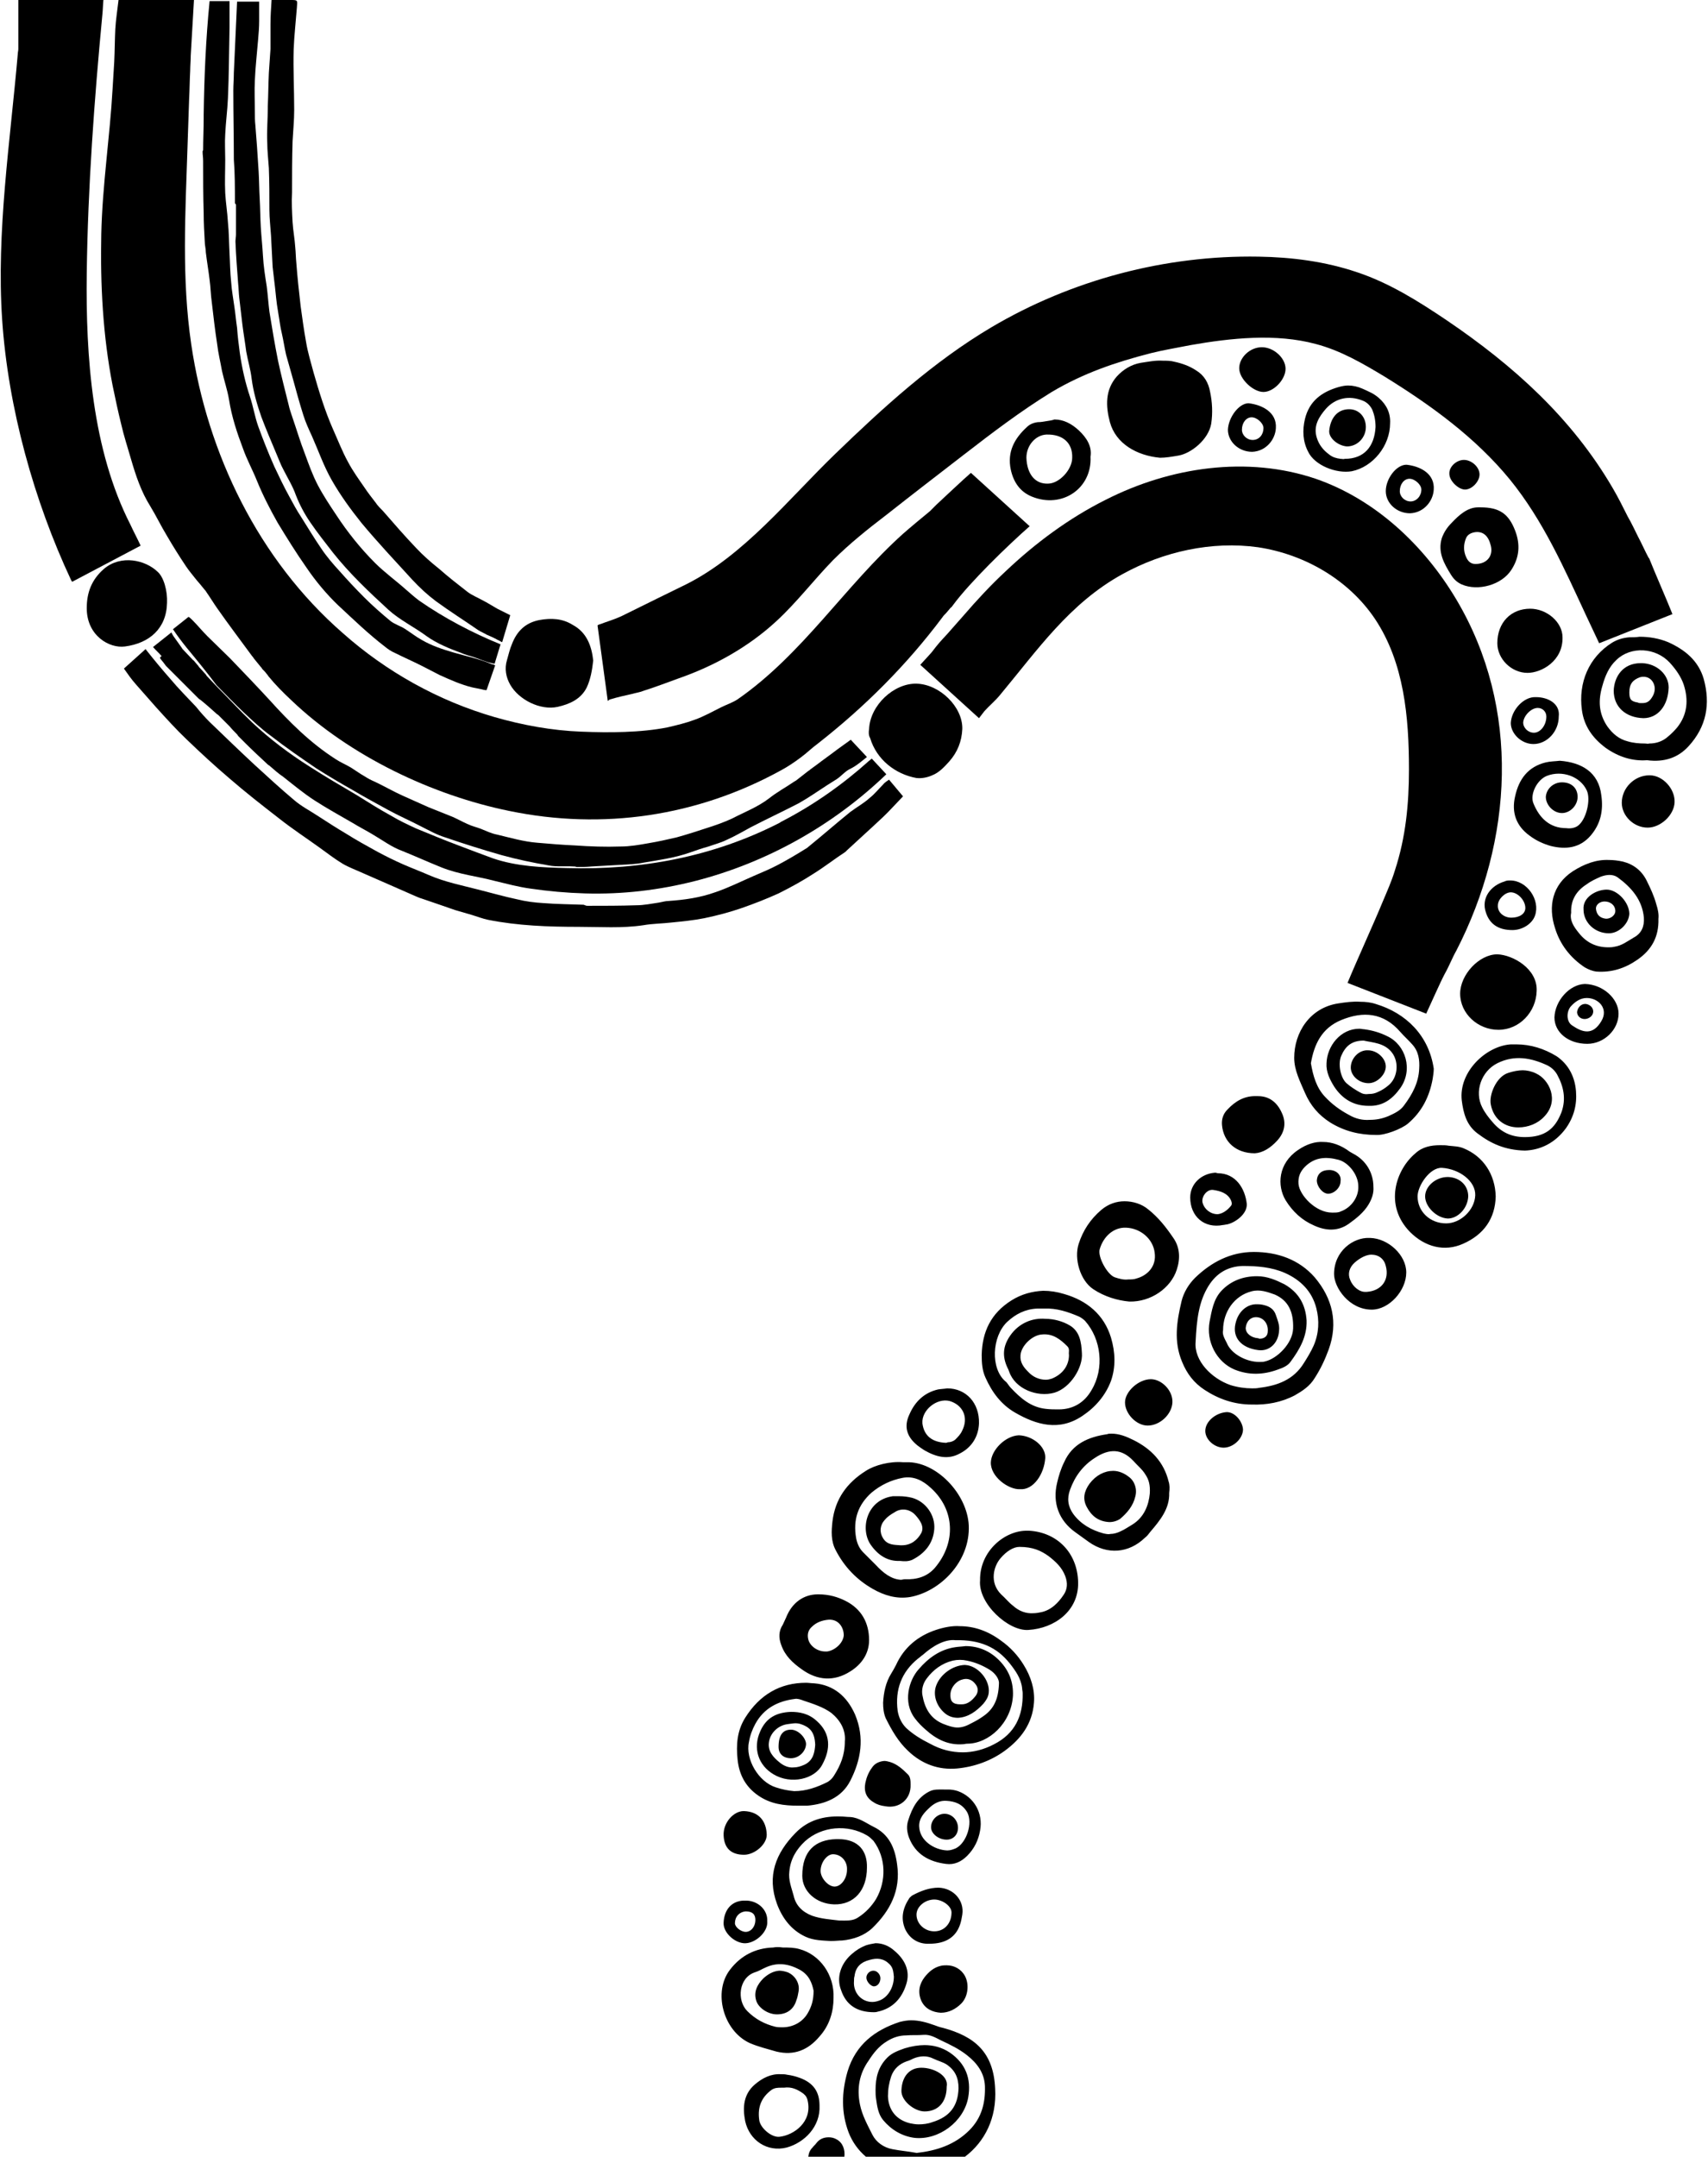
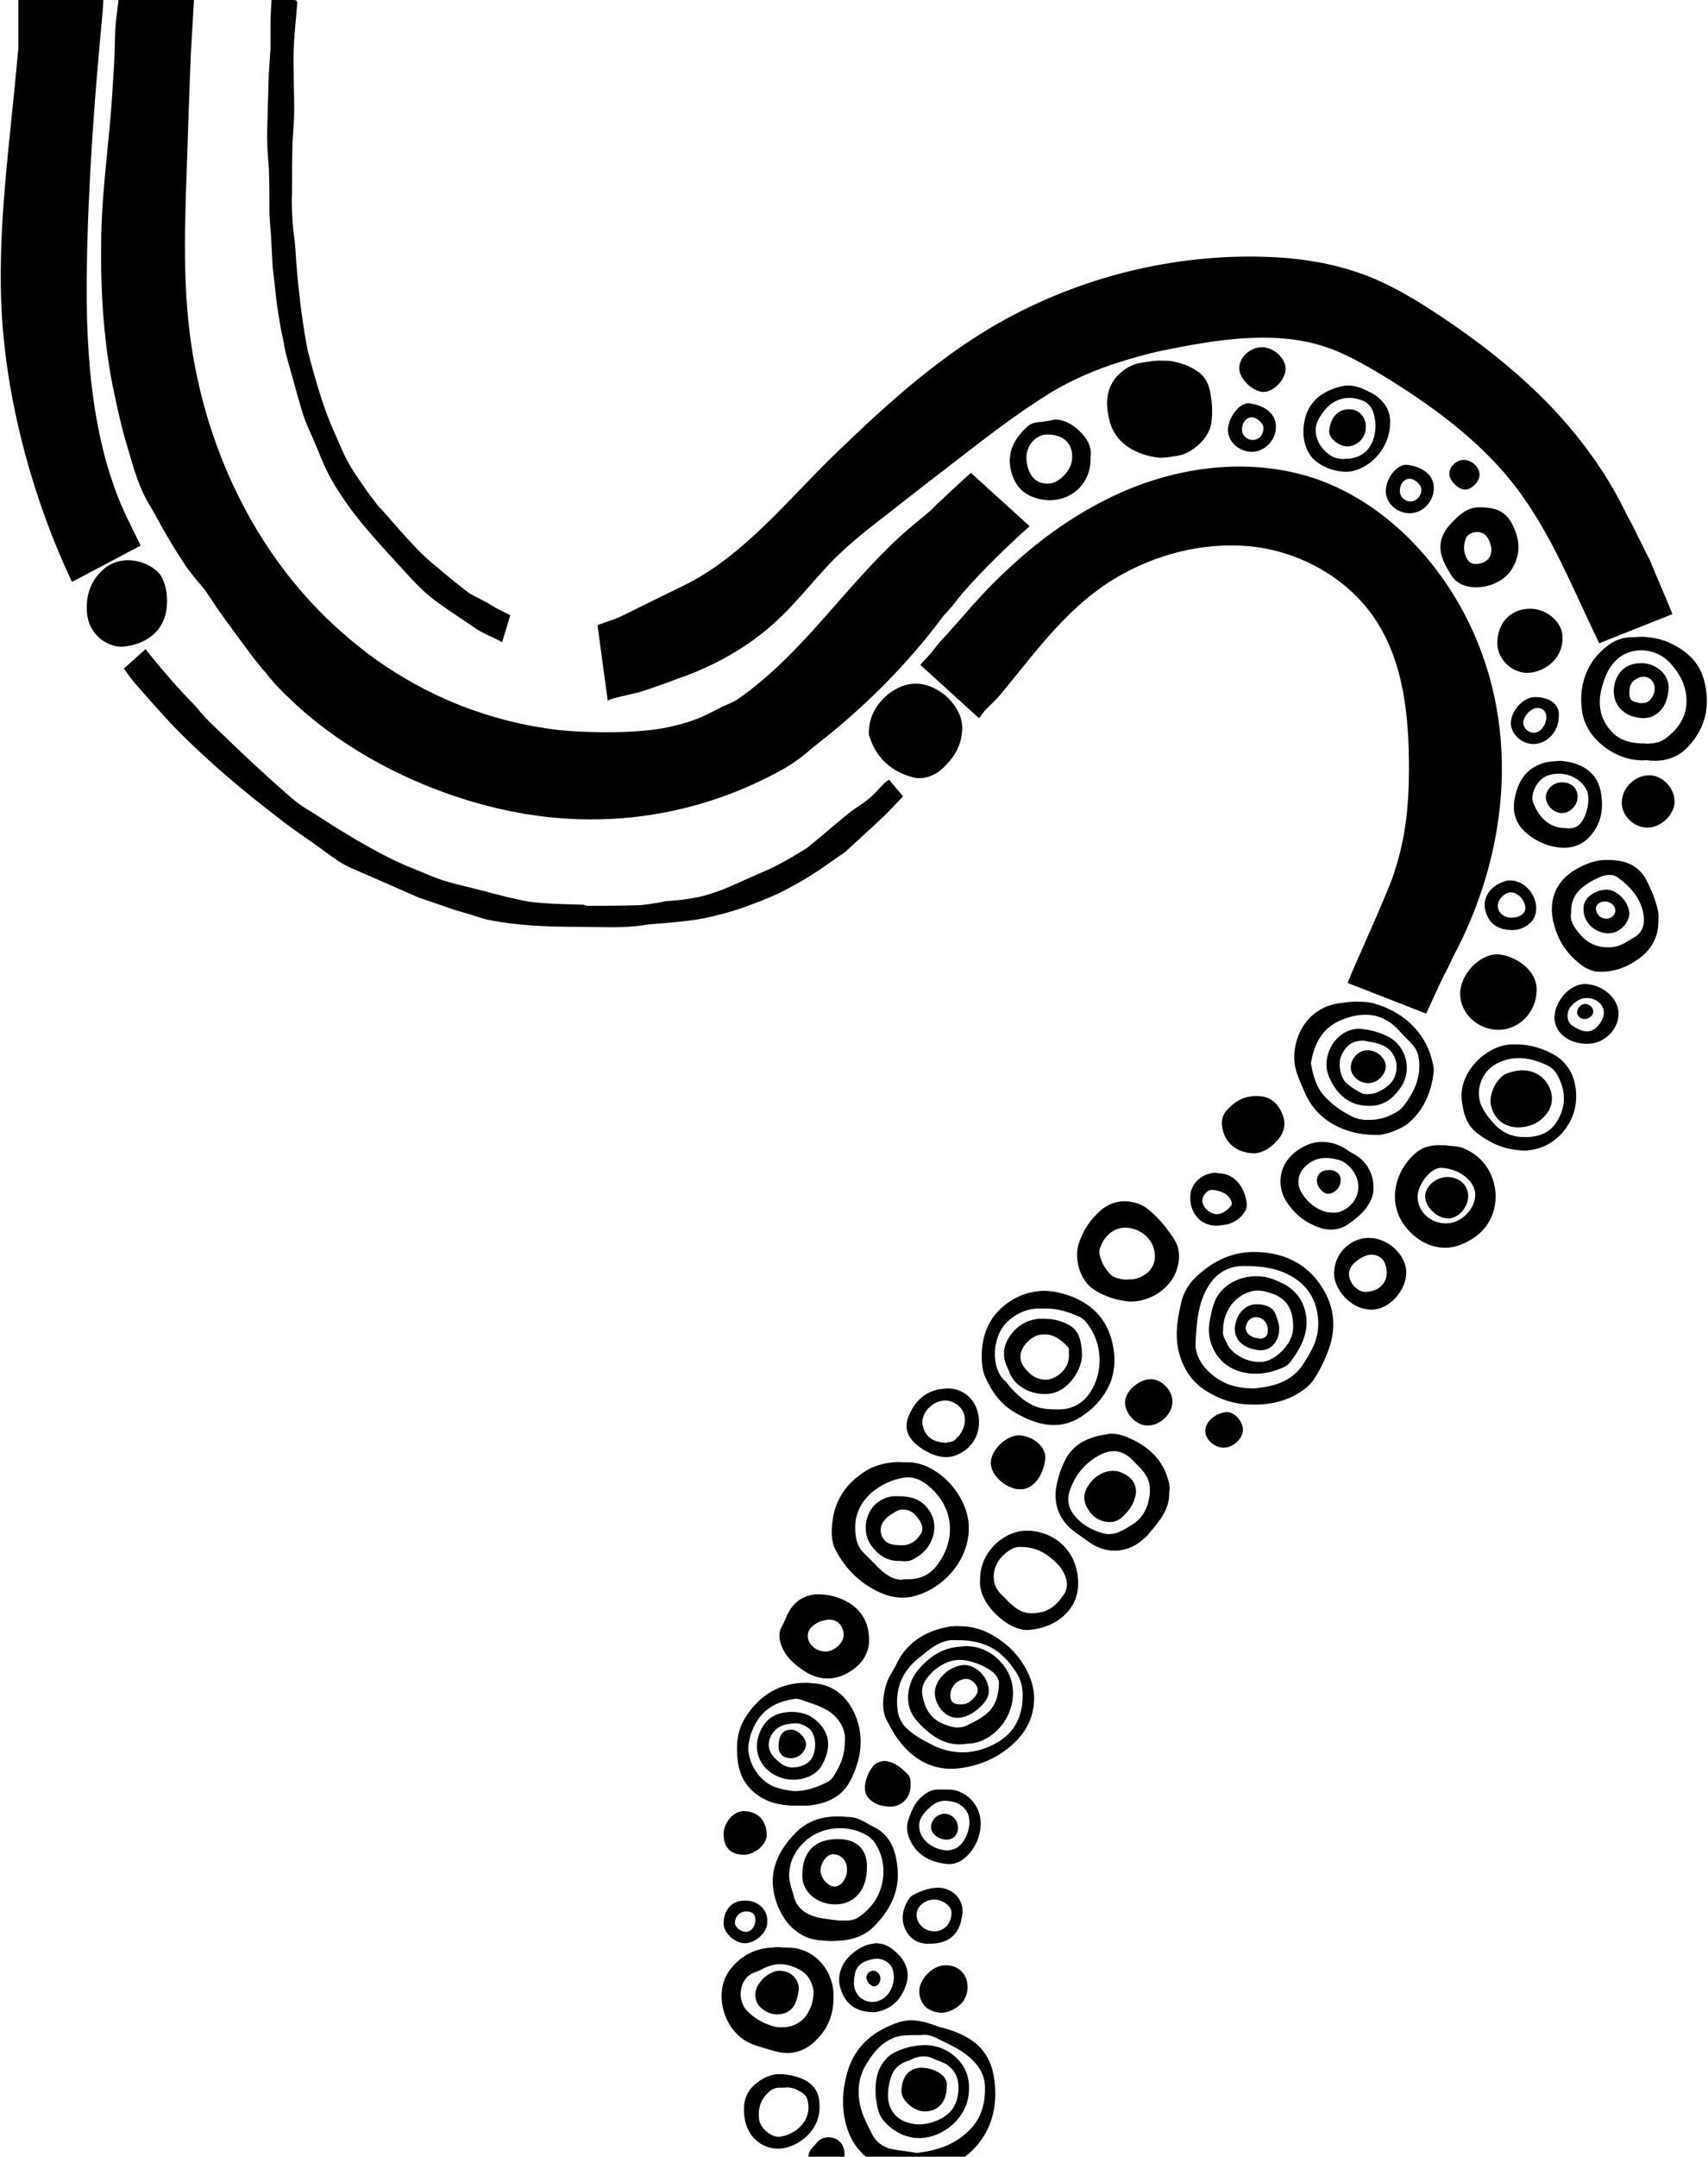
<svg xmlns="http://www.w3.org/2000/svg" id="data" viewBox="0 0 317 400" fill="currentColor">
  <path d="m151.5 397.5c-0.2 0.3-0.5 0.5-0.7 0.8-0.5 0.5-0.7 1-0.8 1.8h6.7c0.2-1.4-0.3-2.7-1.4-3.3-0.5-0.3-1-0.4-1.5-0.4-0.9 0-1.7 0.3-2.3 1.1m-6-10.3c1.4-0.2 2.5 0.3 3.6 1.1 0.5 0.4 0.7 0.8 0.8 1.3 0.9 4-2.6 6.4-5.2 6.7-1.5 0.2-3.7-1.7-3.8-3.2-0.3-2.3 0.4-4.1 2.3-5.5 0.6-0.4 1.2-0.4 1.8-0.4h0.3 0.2m-5.4-0.6c-2.1 1.8-2.3 4.2-1.8 6.8 0.8 3.6 4.1 5.8 7.7 4.9 3.3-0.9 6.3-3.9 6.1-7.8 0-2.6-1.2-4.2-3.6-5.1-0.8-0.3-1.6-0.5-2.4-0.6-0.4-0.1-0.8-0.1-1.2-0.1-1.8-0.1-3.4 0.7-4.8 1.9zm30.9-3.1c-2.2 0-3.6 1.6-3.7 4.2-0.1 1.9 2.4 3.9 4.3 3.9 2.5 0 4.1-1.7 4.1-4.6 0.4-2-2.3-3.5-4.7-3.5zm-2.1 10.3c-2.5-0.6-4-2.4-4.1-5 0-1.3 0.2-2.5 0.6-3.7 0.5-1.4 1.5-2.3 2.9-2.8 0.4-0.1 0.8-0.3 1.2-0.5 1.2-0.5 2.5-0.6 3.7 0 0.8 0.4 1.7 0.6 2.5 1.1 1.6 1.1 2.2 2.5 2.2 4.4-0.1 3.3-1.6 5.3-4.9 6.3-0.8 0.3-1.7 0.4-2.5 0.4-0.6 0-1.1-0.1-1.6-0.2m-1-13.9c-1.1 0.4-2.3 0.8-3.2 1.7-1.7 1.7-2.2 3.7-2.2 6 0 0.6 0 1.1 0.1 1.7 0.2 1.4 0.4 2.8 1.3 3.9 1.5 1.8 3.5 3 5.8 3.3 4.5 0.5 9.2-3 10-7.5 0.6-3.5-0.5-6.3-3.4-8.3-1.5-1-3.1-1.4-4.7-1.4-1.1 0-2.4 0.2-3.7 0.6zm-2.3 18.7c-1.6-0.3-3-1.3-3.7-2.7-0.9-1.8-1.9-3.6-2.3-5.6-0.6-3-0.1-5.7 1.6-8.1 0.9-1.4 1.9-2.7 3.4-3.6 1.1-0.7 2.3-1.1 3.6-1.1 1.1-0.1 2.1 0 3.2-0.1 1.2-0.1 2.2 0.5 3.2 1 1.7 0.8 3.4 1.6 4.9 2.8 1.9 1.5 3.2 3.3 3.3 5.7 0.1 3.1-0.6 5.9-2.9 8.2-2.7 2.7-6.1 3.8-9.8 4.2-1.5-0.3-3-0.4-4.5-0.7m1.4-23.6c-4.6 1.5-8.2 4.2-9.7 9.2-1.1 3.8-1.2 7.6 0.2 11.3 0.7 1.8 1.8 3.3 3.2 4.5h18.4c3.7-2.8 5.9-7.2 5.6-12.6-0.3-6.8-3.8-9.7-9.7-11.3-0.5-0.1-1.1-0.3-1.6-0.5-1.4-0.5-2.8-0.9-4.3-0.9-0.6 0-1.3 0.1-2.1 0.3m-25.3-8.1c-1.2 1.2-1.9 2.6-1.3 4.3 0.5 1.3 2.2 2.4 3.8 2.4 1.8 0 3.1-0.9 3.6-2.6 0.2-0.5 0.3-1 0.4-1.6 0.3-1.5-0.6-3-2-3.6-0.6-0.2-1.1-0.3-1.6-0.3-1.1 0.1-2 0.6-2.9 1.4m20.4-1.4c-0.7 0-1.3 0.6-1.3 1.3s0.8 1.6 1.4 1.6c0.7 0 1.2-0.7 1.2-1.5 0-0.7-0.6-1.4-1.3-1.4zm12.5-0.9c-1.3 0.3-2.2 1.1-3 2.1-1 1.3-1.3 2.8-0.6 4.4 0.7 1.5 2.1 2.1 3.6 2.2 1.5 0 2.8-0.7 3.8-1.7 1.3-1.3 1.5-3.6 0.7-5.1-0.7-1.3-2-2-3.4-2-0.3 0-0.7 0-1.1 0.1zm-30.7 11.3c-2-0.5-3.7-1.4-5.2-2.9-2-2-1.6-6.2 1.4-7.2 0.7-0.2 1.3-0.6 2-0.9 2.2-1 4.2-0.7 6.3 0.4 1.8 1 2.3 2.5 2.6 3.9 0 1.8-0.4 3-1.1 4.2-1 1.7-2.8 2.6-4.7 2.6-0.4 0-0.8 0-1.3-0.1m-0.4-14.7c-3.3 0.1-6 1.5-8 4.1-3.2 4.1-1.3 11.3 3.6 13.6 1.6 0.7 3.3 1.1 5 1.6 3.3 0.8 5.9-0.3 8-2.8 1.9-2.1 2.6-4.7 2.6-7.1 0.2-4.4-2.6-8.1-6.3-9.1-1-0.3-2.1-0.3-3.1-0.3-0.7-0.1-1.3-0.1-1.8 0m15 6.2c0-0.3 0-0.6 0.1-0.9 0.2-1.7 1.2-2.6 2.8-3 1.4-0.4 2.6-0.3 3.7 0.8 0.7 0.7 0.7 1.5 0.8 2.3 0 2-1.1 3.8-2.6 4.4-0.5 0.2-1 0.3-1.4 0.3-2 0-3.6-1.7-3.4-3.9m2.2-6.6c-1 0.4-1.8 0.9-2.6 1.6-2.1 1.8-2.9 4.4-2 6.7 0.9 2.7 2.9 4.1 6.1 4.1 0.1 0 0.4 0 0.7-0.1 2.8-0.6 4.5-2.5 5.3-5.1 0.8-2.5-0.3-4.6-2.2-6.2-1-0.9-2.2-1.4-3.5-1.4-0.6 0.1-1.2 0.2-1.8 0.4m-24.3-4.1c0-1.2 0.8-2.1 2-2.2 1.2 0 1.8 0.5 1.8 1.6 0 1.2-0.8 2.2-1.8 2.2-0.9 0-2-0.9-2-1.6m-2.1-0.1c-0.1 1.7 1.8 3.6 3.7 3.8 2 0.2 4.6-2 4.4-4.1 0.1-2-1.6-3.7-3.8-3.8h-0.2c-2.4-0.1-4 1.5-4.1 4.1m39.1 1.6c-1.8 0-3.3-1.4-3.3-3.1 0-1.5 1.6-2.8 3.3-2.8 1.5 0 3.2 1.2 3.2 2.4 0 2-1.3 3.5-3.2 3.5 0.1 0 0 0 0 0zm0.8-8.1c-1.7 0-3.3 0.6-4.8 1.4-0.2 0.1-0.4 0.3-0.6 0.5-1.2 1.8-1.7 3.7-0.8 5.8 0.9 1.9 2.6 2.8 4.5 2.7 3 0 4.9-1.2 5.7-3.6 0.2-0.6 0.3-1.2 0.4-1.8 0.4-2.6-1.6-4.9-4.4-5 0.1 0 0 0 0 0m-19.3-0.2c-1.2 0-2.6-1.6-2.6-2.9 0-1.6 1.2-3.1 2.3-3.1 1.5 0 2.7 1.3 2.6 2.9 0 1.6-1.1 3.1-2.3 3.1m0.7-8.8h-0.4c-3.9 0.1-6.3 2.2-6.3 6.8 0 2.9 2.6 5.2 5.9 5.3 3.7 0.1 6.1-2.6 6.1-6.8 0.1-3-1.5-5.3-5.3-5.3zm-4.9 14.2c-1.8-0.7-3-1.9-3.4-3.7-0.4-1.5-1-2.9-0.8-4.5 0.2-2.3 1.3-4.1 2.9-5.6 3.1-2.8 7.9-3.2 11.5-1.1 0.5 0.3 0.8 0.6 1.2 1 2.4 3.2 2.4 7.5 0.5 10.8-0.8 1.3-1.9 2.5-3.3 3.4-1 0.7-2.1 0.6-3.5 0.6-1.6-0.2-3.4-0.3-5.1-0.9m-3.1-15.3c-3.6 3.7-5.3 7.9-3.4 13.1 1 2.7 2.7 4.9 5.3 6.1 1.5 0.7 3.2 0.7 4.7 0.8 0.8 0 1.5-0.1 2.1-0.1 2.1-0.2 4.1-0.9 5.6-2.3 3.3-3.2 5.3-7 4.6-11.8-0.4-3.1-1.5-5.6-4.4-7-1.4-0.7-2.7-1.7-4.3-1.8-0.6 0-1.2-0.1-1.8-0.1-3-0.1-6 0.6-8.4 3.1m25.2-1.1c0 1.2 1.4 2.3 2.9 2.3 1.2 0 2.1-0.9 2.1-2.2 0-1.4-1.1-2.6-2.5-2.6-1.3 0-2.5 1.1-2.5 2.5m-38.5 1.5c0.1 2.4 1.4 3.6 3.8 3.6 2 0 4.3-2 4.2-3.8-0.1-2.5-1.5-4.2-4.2-4.3h-0.1c-1.8 0-3.8 2.1-3.7 4.5zm36.3-1.6c-0.1-1.6 1-2.7 2.1-3.7 0.8-0.7 1.8-1.2 3-1.1 1.6 0.1 2.9 0.6 3.8 2.1 1.1 2-0.1 5.7-2.1 6.7-0.5 0.2-1 0.4-1.6 0.4-2.4-0.1-5.1-1.8-5.2-4.4m4.6-6.9c-0.9 0-1.9-0.1-2.8 0.4-2.1 1.1-3.1 3-3.8 5.2-0.4 1.1-0.3 2.2 0.1 3.3 1.2 3.1 3.7 4.5 6.9 4.9 1.5 0.2 2.8-0.4 3.9-1.5 1.3-1.3 2.1-2.9 2.4-4.7 0.6-3.2-1.1-6.2-4.1-7.3-0.6-0.2-1.2-0.3-1.8-0.3h-0.8m-13.4-4c-0.6 0.8-1 1.8-1.2 2.8-0.3 1.6 0.2 2.8 1.6 3.6 0.6 0.4 1.3 0.6 2.1 0.7 2.6 0.5 4.8-1.3 4.7-4 0-0.7 0-1.5-0.6-2-0.9-0.9-1.9-1.8-3.2-2.2-0.4-0.1-0.7-0.2-1.1-0.2-1 0.1-1.8 0.5-2.3 1.3m-15-7.1c-1.5 0-2.3 1-2.3 3.2 0 1.3 0.9 2.1 2.3 2.1 1.5 0 2.8-1.3 2.8-2.7-0.1-1.2-1.5-2.6-2.8-2.6zm-2.2 6c-1.1-0.9-2.1-2-1.9-3.6 0.2-1.7 1.6-3.1 3.3-3.4 0.8-0.1 1.6-0.3 2.4-0.1 2 0.6 2.8 1.6 2.9 3.9-0.1 1.3-0.3 2.9-2 3.7-0.7 0.3-1.3 0.5-2 0.5-0.9 0.1-1.9-0.3-2.7-1m-3.5-5.7c-1.4 3.1-0.4 6.3 2.5 8 3.2 1.9 7.6 0.9 9-1.8 1.6-2.9 1.6-5.8-1-8.1-1.5-1.4-3.2-1.7-4.8-1.7-2.7 0.1-4.6 1.1-5.7 3.6zm2.9 10.4c-3.2-1-5.7-5.2-5-8.4 0.2-1.2 0.6-2.3 1.2-3.4 1.6-2.9 4.2-4.2 7.3-4.6 0.5-0.1 1.1 0.1 1.6 0.3 1.8 0.6 3.7 1.2 5.2 2.3 1.7 1.4 2.7 3.2 2.5 5.3 0 2.5-0.8 4.4-2 6.3-0.3 0.5-0.7 0.9-1.2 1.2-2 1-4 1.7-6.2 1.7-1.1-0.1-2.2-0.3-3.4-0.7zm-5.7-12.9c-1.5 2.4-1.7 5-1.4 7.8s1.5 5 3.8 6.6 4.8 1.9 7.5 1.9h1.6c3.4-0.3 6.4-1.5 8-4.6 2-3.9 2.7-8 0.9-12.3-1.5-3.4-4-5.5-7.6-5.8-0.5 0-1-0.1-1.5-0.1-4.8 0-8.6 2.2-11.3 6.5m39.9-2.5c-1.4 0-1.9-0.6-1.8-2 0.1-1.1 1-2.3 2.2-2.6 0.9-0.3 1.8 0 2.4 0.8 0.6 0.7 0.6 1.5 0.1 2.2-0.7 0.9-1.5 1.6-2.6 1.6h-0.3zm-4.4-3.6c-0.7 1.7-0.1 3.8 1.5 5.2 0.7 0.6 1.5 0.9 2.5 0.9 1.9-0.1 3.4-1.2 4.7-2.6 0.5-0.6 0.9-1.2 1-2 0.3-2.4-2-5.1-4.4-5.2h-0.1c-2.2 0.1-4.4 1.7-5.2 3.7m1.2 7.2c-2.4-1-3.4-3-3.8-5.3-0.2-1 0.1-2.2 0.8-3.1 1.2-1.6 2.8-2.8 4.8-3.3 0.9-0.2 1.8-0.2 2.7 0 1.5 0.3 2.9 0.9 4.2 1.7 1.1 0.7 1.8 1.8 1.7 2.6-0.1 2.9-1 4.7-2.9 6-0.7 0.5-1.4 0.9-2.2 1.3-0.9 0.5-1.7 0.8-2.6 0.8-0.8 0-1.7-0.3-2.7-0.7m2.3-14.2c-2.8 0.4-5 2-6.8 4.1-1.8 2-3 6.1-0.7 9.1 0.6 0.8 1.3 1.5 2 2.1 2 1.8 4.2 2.9 6.9 2.7 0.3 0 0.5-0.1 0.8-0.1 4 0 8.2-3.8 8.5-8.9 0.1-2.5-0.7-4.6-2.4-6.4-1.8-1.9-4-2.8-6.4-2.8-0.7 0.1-1.3 0.1-1.9 0.2m-4.7 17.9c-1.6-0.8-3.1-1.7-4.4-2.9-0.9-0.9-1.4-2-1.6-3.2-0.5-3.9 0.7-7.2 3.8-9.7 0.3-0.2 0.6-0.5 0.9-0.7 1.9-1.7 4.1-2.9 6-2.7 4.6-0.1 7.7 1.3 10.1 4.3 1.1 1.4 2.1 2.8 2.3 4.6 0 0.3 0.1 0.6 0.1 0.9 0.1 4.2-1.4 7.5-5.3 9.5-1.9 1-3.9 1.5-5.8 1.5-2.1 0-4.1-0.5-6.1-1.6zm1.1-21.1c-3.3 1.1-5.9 3.2-7.4 6.5-0.3 0.6-0.6 1.1-0.9 1.6-1 1.6-1.4 3.5-1.5 5.4 0 1 0.1 2 0.5 2.9 1.1 2.2 2.3 4.3 4.1 6 2.6 2.5 5.7 3.6 9.1 3.3 3.2-0.3 6.3-1.4 8.9-3.3 3-2.2 5.1-5 5.4-8.9 0.2-2.5-0.6-4.9-1.9-7-1.1-1.8-2.5-3.3-4.2-4.5-2.4-1.8-5-2.7-7.7-2.7-1.3-0.1-2.9 0.2-4.4 0.7zm-23.7 1.7c-0.2-0.9 0-1.7 0.7-2.3 0.8-0.8 1.9-1.2 3.1-1.3 1.9-0.1 2.8 1.5 2.8 2.9-0.1 1.4-1.6 2.8-3.1 3h-0.3c-1.5 0-2.9-1-3.2-2.3m-4.1-4c-0.2 0.4-0.4 0.9-0.6 1.3-0.8 1.2-0.8 2.5-0.3 3.8 0.7 2 2.1 3.3 3.8 4.5 2.9 2.1 6 2.3 9 0.4 2.1-1.3 3.5-3.3 3.5-5.8 0-3.2-1.4-5.8-4.4-7.3-1.4-0.7-3-1.2-5-1.2h-0.1c-2.6 0-4.8 1.5-5.9 4.3m42.1-2.2c-0.8-0.6-1.4-1.4-2.2-2.1-2.2-2.2-1.4-5.2-0.1-6.7 1.1-1.3 2.4-2.1 3.5-2.1 2.5 0 4 0.7 5.4 1.7 1.3 1 2.5 2.1 3.1 3.7 0.5 1.3 0.4 2.5-0.3 3.5-1 1.5-2.3 2.8-4.1 3.2-0.5 0.1-1 0.2-1.5 0.2-1.4 0.1-2.7-0.4-3.8-1.4m-6.1-4.7c-0.4 4.3 5.3 9.5 9 9.2 4.8-0.3 9.3-3.5 9.2-8.8-0.1-5.5-3.9-9.3-9.1-9.6h-0.3c-4.2-0.1-8.9 3.8-8.8 9.2m-14.8-6.5c-1.1-0.1-2.4 0-3.2-1.3-0.7-1.1-0.6-2.4 0.3-3.4 0.5-0.6 1.1-1 1.8-1.4 1.3-0.9 2.9-0.6 3.9 0.5 0.8 0.9 1.7 2.1 1.1 3.3-0.7 1.3-1.9 2.3-3.6 2.3h-0.3m-1.4-9.1c-4.9 0.7-6.1 6.1-4.1 9 1.4 2 3.2 3.1 5.4 3 0.9 0.1 1.6 0.1 2.3-0.2 2.4-1.2 3.9-3.1 4.1-5.7s-1.6-5.1-4.1-5.8c-0.8-0.2-1.6-0.3-2.4-0.3h-1.2m36.5-2.3c-1 1.4-1.3 2.8-0.5 4.3 0.9 1.7 2.2 2.7 4.2 2.8 0.7 0 1.4-0.2 2-0.6 1.3-1.1 2.4-2.4 2.8-4.1 0.4-1.4-0.1-2.9-1.2-3.7-0.9-0.7-1.9-1.1-2.9-1.1-1.6 0-3.2 0.8-4.4 2.4zm-39.6 15.1-2.4-2.4c-0.7-0.7-1.1-1.6-1.3-2.6-0.6-3.4 0.3-6.2 2.9-8.5 1.7-1.4 3.6-2.3 5.7-2.7s3.8 0.5 5.3 1.9c4.4 4 4.7 10.1 0.7 14.8-1.4 1.6-3.3 2.2-5.6 2.1-0.2 0-0.5 0.1-0.7 0.1-1.8-0.1-3.3-1.3-4.6-2.7m-1.9-17.5c-3.5 2.2-5.7 5.2-6.2 9.4-0.2 1.8-0.3 3.6 0.6 5.3 1.6 3.1 3.9 5.5 6.9 7.2 2.1 1.2 4.4 1.9 6.9 1.5 5.6-1 11.2-6.6 10.9-13.3-0.3-5.9-6.1-11.9-11.6-11.7h-0.6c-2.4-0.2-5.2 0.5-6.9 1.6m23.2-1.6c-0.1 2.7 3.3 5.1 5.4 5 2.5 0.2 4.5-2.8 4.7-5.8 0.1-2.1-2.3-4.1-4.9-4.2-2.5 0.1-5.1 2.7-5.2 5zm20.9 13.2c-2.2-0.6-4.2-1.7-5.6-3.6-1-1.4-1.2-2.9-0.6-4.5 0.9-2.5 2.4-4.5 4.6-5.9 2.7-1.8 5-1.7 7.1 0.5 0.8 0.9 1.7 1.6 2.3 2.6 0.6 0.9 0.9 1.9 0.8 3.5-0.2 2.1-1 4.4-3.3 5.8-0.7 0.4-1.4 0.9-2.1 1.2-0.6 0.3-1.3 0.5-1.9 0.5-0.4 0.1-0.8 0-1.3-0.1m1.5-18.5c-0.3 0-0.6 0-0.8 0.1-3.5 0.5-6.5 1.8-8 5.2-0.6 1.2-1 2.5-1.3 3.8-0.9 3.7 0.3 7 3.4 9.2 0.8 0.6 1.7 1.2 2.5 1.8 3.4 2.4 7.4 2.1 10.4-0.8 0.4-0.3 0.7-0.7 1-1.1 1.8-2.1 3.6-4.3 3.5-7.2 0.1-0.8 0.1-1.5-0.1-2.1-0.9-3.7-3.3-6.1-6.5-7.7-1.4-0.7-2.7-1.2-4.1-1.2m21.4-4c-2 0.1-4 1.7-4 3.5 0 1.6 1.7 3.1 3.4 3.1 1.8 0 3.6-1.7 3.6-3.4-0.1-1.5-1.5-3.2-3-3.2m-52.1 5.7c-2.6-0.1-4.1-1.3-4.4-3.6v-0.5c0.2-2.4 3.2-4.5 5.5-3.5 2.2 0.9 3 3.1 1.9 5.3-0.3 0.7-0.8 1.2-1.3 1.7-0.5 0.4-1 0.5-1.4 0.5-0.2 0.1-0.3 0.1-0.3 0.1m-1.5-9.9c-2.6 0.6-4.3 2.3-5.3 4.6-1.1 2.3-0.5 4.2 1.5 5.8 0.4 0.3 0.8 0.6 1.3 0.9 2.1 1.2 4.3 1.8 6.5 0.6 2.2-1.1 3.5-3.1 3.6-5.6 0.1-3.8-2.4-6.5-5.9-6.5-0.6 0.1-1.1 0.1-1.7 0.2m39.5-1.9c-2.3 0-4.8 2.3-4.8 4.3 0 2.1 2.1 4.3 4.2 4.3 2.3 0 4.5-2.1 4.6-4.3s-2-4.3-4-4.3zm-22.8-1.4c-0.8-0.8-1.5-1.7-1.4-3 0.1-1.8 2.2-3.8 4-3.9 2-0.2 3.4 0.9 4.7 2.2 0.5 0.5 0.2 1.1 0.3 1.6 0 2-1.2 3.6-3.2 4.4-0.3 0.1-0.7 0.2-1.1 0.2-1.2 0-2.4-0.5-3.3-1.5zm-3.3-6.7c-1.4 2-1.5 3.9-0.5 6 0.1 0.2 0.2 0.4 0.3 0.7 1.1 3.2 5.2 4.8 8.4 3.9 3-0.9 5.3-4.7 5.1-7.3-0.1-2.1-0.4-4.1-2.3-5.2-1.2-0.7-2.8-1.2-4.5-1.2-2.4-0.2-4.9 0.8-6.5 3.1m46 0.5c-1.3-0.1-2.3-0.9-2.3-1.9 0.1-1.2 0.9-2.1 2.1-2s2.1 1.2 2 2.6c0 0.9-0.6 1.4-1.6 1.4-0.1-0.1-0.1-0.1-0.2-0.1m-4.2-2.7c-0.6 2.6 1.1 4.5 4.2 4.9 2.1 0.3 3.8-1.3 3.9-3.7 0.1-1-0.3-1.9-0.6-2.8s-0.9-1.4-1.7-1.7c-0.6-0.2-1.1-0.3-1.7-0.3-1.9-0.1-3.6 1.3-4.1 3.6m-29-1.3c0.4 0.2 0.8 0.5 1.1 0.8 3 3.4 3.6 8.8 1.2 12.8-1.3 2.3-3.4 3.6-6.1 3.6-0.8 0-1.6 0-2.4-0.1-2.8-0.3-4.7-2-6.5-3.9-0.4-0.4-0.6-0.9-1-1.2-2.8-2.4-2.5-8.3 0.3-11 1.6-1.5 3.4-2.4 5.6-2.5h1.3c2.3-0.1 4.4 0.6 6.5 1.5m-12.6-3c-3.8 2.4-5.4 5.8-5.5 10.1 0 1.5 0.1 2.9 0.7 4.2 1.2 2.7 2.9 5 5.5 6.5 4 2.3 8.2 3.5 12.5 0.6 2.4-1.6 4.3-3.8 5.3-6.5 0.9-2.6 0.8-5.3 0-8-1.3-4.3-4.5-6.9-8.7-8.1-1.3-0.4-2.6-0.6-3.9-0.6-2 0.1-4 0.6-5.9 1.8m40 7.9c-0.4-0.8-0.9-1.6-0.7-2.4 0-3.4 2.1-6.4 5.3-7.2 1.5-0.4 2.9 0.1 4.3 0.6 2.5 1.1 3.5 3.2 3.4 6.3-0.1 2.8-3 5.6-5.2 6.1-0.3 0.1-0.7 0.1-1.1 0.1-2.4 0-5.2-1.5-6-3.5m5.6-12.4c-2.5 0-4.8 0.8-6.6 2.7-1.5 1.6-1.8 3.7-2.2 5.7-0.7 3.7 1.3 7.5 4.6 8.9 2.7 1.1 5.4 1 8.1 0 0.9-0.3 1.8-0.7 2.3-1.4 1.7-2.3 3.1-4.7 3-7.7-0.2-3-1.5-5.2-4.1-6.7-1.6-0.8-3.2-1.5-5.1-1.5 0.1 0 0 0 0 0m-4.9 20.2c-3.5-1.2-6.8-4.5-6.5-8 0.2-4.2 0.6-7.5 2.4-10.4 1.5-2.4 3.6-3.6 6.3-3.7 2.7 0 5.4 0.2 7.9 1.3 2.9 1.3 5 3.4 5.8 6.5 0.6 2.3 0.5 4.7-0.5 7-0.5 1.1-1.1 2.1-1.8 3.2-1.9 3.1-4.9 4.2-8.3 4.6-0.4 0.1-0.9 0.1-1.3 0.1-1.3 0-2.7-0.2-4-0.6m4.3-24.7c-4.3 0-7.9 1.9-10.9 4.8-1.2 1.2-2.1 2.7-2.5 4.3-0.9 3.8-1.5 7.5 0.1 11.3 0.9 2.2 2.2 3.9 4.2 5.2 2.6 1.7 5.5 2.7 8.7 2.7 2.8 0.1 5.5-0.4 8-1.7 1.4-0.8 2.8-1.7 3.7-3.2 1.1-1.7 1.9-3.4 2.6-5.3 1.8-5 0.7-9.5-2.6-13.4-2.9-3.3-6.9-4.7-11.3-4.7zm17.9 5.2c-0.5-1.1-0.2-2.3 0.8-3.2s2.2-1.5 3.1-1.5c1.4 0 2.4 0.8 2.7 2.1 0.7 2.6-0.8 4.6-3.5 4.8h-0.2c-1.1 0.1-2.4-0.9-2.9-2.2zm-3-1.1c0 2.5 2.8 6.6 7 6.6 3.2 0 6.4-3.5 6.4-6.9 0-3.2-3.3-6.3-6.7-6.4h-0.2c-2.9-0.1-6.5 2.4-6.5 6.7m-40.7 0.6c-1.4-0.5-3.2-3.8-2.8-5.2 0.7-2.4 2.6-4.1 4.9-4 2.7 0.1 5 2.1 5.3 4.6 0.4 2.7-1.5 4.3-3.3 4.8-0.5 0.2-1.1 0.2-1.6 0.2-0.8 0.1-1.6-0.1-2.5-0.4m-2.5-12.5c-2 1.7-3.4 3.8-4.2 6.3-0.9 2.8 0.3 6.8 2.7 8.4 2.1 1.4 4.5 2.1 6.7 2.3 4 0.1 7.7-2.5 8.8-5.9 0.7-2.1 0.6-4.2-0.7-6-1.3-1.9-2.7-3.7-4.6-5.2-1.2-1-2.8-1.5-4.4-1.5-1.5 0-3 0.5-4.3 1.6m60.1-2.5c0 1.9 2.1 4 4.2 4.1 1.9 0 3.7-1.9 3.8-4.1 0-2-1.5-3.5-3.7-3.6h-0.1c-2.2 0-4.2 1.7-4.2 3.6zm-41.3 1.2c-0.3-1.1 0.8-2.6 2-2.4 1.3 0.2 2.7 0.6 3.3 2 0.1 0.3 0.2 0.6 0 0.9-0.7 0.9-1.6 1.5-2.5 1.6-1.4 0-2.5-1-2.8-2.1m2.3-5.6c-2.6 0.2-4.6 2.1-4.6 4.6 0 3.5 2.6 5.8 6.1 5.1 0.2 0 0.5-0.1 0.7-0.1 1.5-0.3 3.8-1.9 3.7-3.8-0.3-2.8-2-5.7-5.4-5.7-0.3-0.1-0.4-0.1-0.5-0.1zm21.2-0.5c-1.4 0-2.2 0.7-2.3 1.9 0 1.2 1.1 2.5 2.1 2.5 1.1 0 2.3-1.1 2.3-2.3 0.2-1.2-0.8-2.1-2.1-2.1zm16.4 4.9c0-2 2.3-5.4 4.5-5.3 3.3 0.2 6.3 2.5 6.2 5.1-0.1 2.7-2.7 5.2-5.4 5.2-3 0-5.3-2.2-5.3-5zm-0.4-8c-3.6 3-5.9 9.6-1 14.6 2.8 2.8 6.4 3.7 9.8 2.2 3.9-1.7 6-4.7 6.1-8.8-0.1-4.1-2.3-7.4-5.9-8.9-0.9-0.4-1.9-0.4-2.8-0.5-0.5-0.1-1-0.1-1.6-0.1-1.7 0-3.3 0.3-4.6 1.5m-21.7 5.7c-0.1-1.3 0.3-2.3 1.2-3.2 1.8-1.8 3.9-1.9 6.2-1.3 1.9 0.5 3.7 2.8 3.7 4.9 0.1 2-1.3 4-3.3 4.7-0.4 0.2-0.9 0.2-1.4 0.2h-0.2c-3 0-6-3.2-6.2-5.3m-0.1-6.3c-3.7 2.5-3.9 6.6-2.3 9.3 1.3 2.1 3 3.7 5.3 4.7 2.2 1 4.4 1.1 6.4-0.3 1.4-1 2.8-2.1 3.7-3.6 0.6-1 1-2.1 0.9-3.3 0-2.6-1.4-4.9-3.7-6.1-0.2-0.1-0.5-0.3-0.7-0.4-1.6-1.2-3.3-1.8-4.9-1.8-1.5-0.1-3.1 0.4-4.7 1.5zm-13.1-7.5c-0.8 0.8-1.1 1.8-1 2.9 0.3 3.1 2.6 5.2 6.1 5.2 1.5-0.1 2.9-1 4.1-2.3 1.4-1.5 1.8-3.3 0.9-5.2-0.8-1.8-2.2-3.1-4.4-3.1h-0.2c-2.3-0.1-4 0.9-5.5 2.5m52.1-6.8c-2.2 0.7-3.6 4.1-3.2 5.9 0.5 2.6 2.5 4.2 5.1 4.2 1.8 0 3.6-0.7 4.8-2 2.9-3 0.9-6.9-1.5-8-0.8-0.4-1.7-0.6-2.5-0.6s-1.8 0.2-2.7 0.5m-29.2-1c0 1.5 1.5 2.9 3.3 2.9 1.6 0 3.2-1.6 3.2-3.1s-1.6-3-3.3-3c-1.7-0.1-3.2 1.5-3.2 3.2m26.3 10.1c-0.7-0.8-1.4-1.7-1.9-2.7-1.5-2.9-0.2-6.7 2.8-8.2 3.2-1.6 6.3-1 9.3 0.4 0.8 0.4 1.4 1 1.8 1.7 1.2 2.2 1.7 4.5 0.8 7-1.2 3.1-3.1 4.6-6.8 4.6-2.5 0-4.4-0.9-6-2.8m4.4-14.4h-1c-4.6 0.3-9.7 5.1-9.1 10.4 0.3 2.4 0.9 4.6 2.9 6.1 2.5 1.9 5.1 3.1 8.8 3.2 2.9-0.1 5.6-1.4 7.6-4.1 1.5-2.1 2.1-4.4 1.9-6.9-0.2-2.7-1.4-5-3.6-6.5-2.3-1.4-4.8-2.2-7.5-2.2m-29 8.9c-0.9-0.5-1.7-1-2.5-1.7-1.1-1-1.6-3.5-1-5 0.8-1.9 2-2.9 4.2-2.9 1.7 0.4 3.9 0.4 5.3 2.3 1.3 1.8 1 4.6-0.7 6-0.6 0.5-1.2 0.9-1.9 1.2-0.6 0.3-1.1 0.4-1.7 0.4-0.7 0.1-1.2 0-1.7-0.3m-6.2-5.4c-0.1 1.6 0.6 3 1.4 4.3 1.5 2.3 3.6 3.6 6.4 3.6 2.6 0.1 4.4-1.2 5.9-3.3 2.4-3.4 1-8-2.4-9.6-1.4-0.7-2.8-1.1-4.3-1.3-0.3 0-0.6-0.1-0.9-0.1-3.5 0-6 3.2-6.1 6.4zm46.5-9.5c0 0.7 0.6 1.3 1.4 1.3s1.6-0.6 1.6-1.4c0-0.7-0.6-1.3-1.4-1.4h-0.1c-0.8 0-1.4 0.7-1.5 1.5zm-42.3 19.1c-1.7-0.9-3.2-2-4.5-3.4-1.6-1.7-2.2-3.9-2.6-6.2 0.6-3.5 2-6.5 5.6-8 4.1-1.7 7.9-1.4 11 2.2 0.7 0.8 1.5 1.5 2.2 2.3 1.2 1.3 1.4 2.9 1.3 4.5-0.1 2.6-1.3 4.8-2.8 6.8-0.7 1-1.8 1.5-2.9 2-1.2 0.5-2.3 0.7-3.5 0.7-1.3 0.1-2.6-0.2-3.8-0.9zm-2-20.7c-5.3 0.8-8.2 5.4-8.2 10.1 0 2.3 1.1 4.4 2 6.5 1 2.3 2.5 4.1 4.7 5.5 2.6 1.6 5.4 2.3 8.5 2.3 1.6 0.1 4.7-1.1 5.9-2.1 2.6-2.2 4-5 4.6-8.3 0.1-0.6 0.2-1.3 0.2-1.9-0.9-6.1-5.1-10.3-10.8-12-0.9-0.3-1.9-0.4-2.8-0.4-1.4-0.1-2.8 0.1-4.1 0.3m48.8 3.3c-1.6 2.7-3.5 2.1-5.4 0.8-1.1-0.7-1.1-2.5-0.3-3.5 0.8-0.9 1.8-1.6 3-1.6 2.2 0 4.1 2 2.7 4.3m-8.7-0.7c0 2.8 2.6 4.9 6.1 4.9 3.1 0 5.8-2.6 5.8-5.6 0-2.8-2.9-5.4-6.2-5.5h-0.1c-2.8 0.1-5.5 3.1-5.6 6.2m-10.6-11.7c-3.4 0-6.9 3.8-6.9 7.3 0 3.7 3.3 6.7 7.1 6.7 3.9 0 7-3.3 7.1-7.2 0.2-4.1-4.4-6.7-7.3-6.8zm18.3-8.5c0-0.7 0.7-1.3 1.6-1.3 1.1 0 2 0.7 2 1.8 0 0.7-0.8 1.4-1.7 1.4-1.1-0.1-1.8-0.7-1.9-1.9zm-2.3 0.2c0 2.4 2.1 4.4 4.7 4.4 1.9 0 3.7-1.8 3.8-3.6 0-2.1-2.2-4.5-4.2-4.5-1.9 0-4.5 1.4-4.3 3.7zm-15.9-0.8c0-1.1 1.3-2.4 2.4-2.4 1.3 0 2.7 1.5 2.7 2.9 0 1.1-1.1 1.8-2.6 1.8-1.4 0-2.6-1-2.5-2.3m2.3-4.6c-0.4 0-0.7 0-1.1 0.2-2.4 0.7-4.4 3-3.4 5.8 0.7 2.1 2.3 3.2 4.9 3.2 1.9 0 3.7-1.2 4.2-2.7 1-2.9-1.5-6.5-4.6-6.5zm12.7 9.7c-0.9-1.1-1.7-2.3-1.4-3.7-0.1-2.4 1-4.1 2.9-5.3 0.8-0.6 1.7-1 2.6-1.4 1.1-0.4 2.2-0.5 3.1 0.1 2.6 1.9 4.6 4.2 4.9 7.5 0.1 1.6-0.4 2.9-1.9 3.7-1.2 0.7-2.2 1.5-3.6 1.7-0.4 0.1-0.8 0.1-1.1 0.1-2.3 0-4.1-0.9-5.5-2.7zm-1.1-11.4c-3.8 2.5-4.6 6.5-3.3 10.5 0.9 3 2.8 5.5 5.5 7.3 0.7 0.4 1.4 0.7 2.2 0.8 2.8 0.2 5.3-0.6 7.6-2.2 2.6-1.8 4-4.2 3.9-7.6 0.1-0.8-0.1-1.8-0.4-2.7-0.4-1.5-1.1-3-1.8-4.4-0.9-1.8-2.4-3-4.4-3.5-0.9-0.2-1.8-0.3-2.6-0.3-2.3-0.1-4.5 0.7-6.7 2.1m-5-13.8c0 1.5 1.4 3 3 3 1.5 0 2.9-1.4 2.9-3s-1.1-2.7-2.9-2.7c-1.6 0-2.9 1.2-3 2.7m14.1 1.1c0 2.4 2.2 4.6 4.8 4.6 2.4 0 4.9-2.3 5-4.7 0.1-2.5-2.2-5-4.6-5h-0.1c-2.7 0-5.1 2.3-5.1 5.1zm-16.4 0.1c-0.7-1.7 0.7-4.4 2.5-5.1 2.8-1.1 6.2 0.1 7.4 2.7 0.8 1.7-0.1 5.5-1.7 6.6-0.6 0.4-1.4 0.5-2.1 0.4-3.1 0-5-1.9-6.1-4.6m2.3-7.6c-3.3 0.8-5 3.1-5.7 6.3-0.7 3 0.2 5.5 2.7 7.3 1.2 0.9 2.5 1.5 3.9 1.9 2.8 0.7 5.4 0.4 7.4-1.9 1.9-2.2 2.4-4.7 2-7.5-0.5-4.3-3.7-6.1-7.7-6.4-0.8 0.1-1.8 0.1-2.6 0.3zm-2.2-5.5c-1.1 0-2-0.9-2-1.9 0.1-1.3 1.5-2.7 2.7-2.7 0.9 0 1.6 0.7 1.6 1.6 0 1.6-1.1 3-2.3 3m-4.3-1.8c0 2 2 3.9 4.2 3.9 2.5 0 4.7-2.3 4.7-5.1 0.3-2.4-2-3.6-4.2-3.6h-0.1c-2.2-0.1-4.5 2.4-4.6 4.8m24-3.7c-0.1 0-0.3 0-0.4-0.1-1.3-0.2-1.6-0.6-1.6-1.9 0-1.5 0.6-2.3 2-2.8 1.1-0.3 2.2 0.2 2.6 1.4 0.3 0.9 0 1.8-0.5 2.5-0.4 0.6-0.9 0.9-1.6 0.9h-0.5m-4.9-2.3c0 3 2.2 5 5.5 5.1 2.7 0 4.6-2.3 4.7-5.7 0-2.4-2.2-4.4-4.9-4.5h-0.3c-3.3 0-4.9 2.5-5 5.1m5.8 9.8c-1.1 0-2.2-0.1-3.2-0.4-1.6-0.4-2.8-1.4-3.8-2.8-1.6-2.4-1.7-4.8-0.9-7.5 0.5-1.8 1.2-3.5 2.6-4.8 2.7-2.6 7.3-2.3 9.9 0.5 1.1 1.2 2.1 2.6 2.6 4.1 0.9 2.8 0.7 5.5-1.2 7.9-0.5 0.6-1.1 1.2-1.7 1.7-1 0.9-2.2 1.3-3.5 1.3-0.3 0.1-0.5 0-0.8 0m-2.9-19.7c-1.2 0.1-2.2 0.4-3.2 1-4.3 2.7-6.3 7.4-5.6 12.5 0.4 3 2 5.2 4.4 7 2.4 1.7 5 2.5 7.7 2.3 3.1 0.4 5.7-0.4 7.7-2.6 3.3-3.6 4.1-7.8 2.8-12.5-1-3.4-3.5-5.4-6.6-6.8-1.7-0.7-3.5-1-5.3-1-0.7 0.1-1.3 0.1-1.9 0.1m-18.4-5.3c-3.6 0-6.1 2.6-6.1 6.4 0 2.9 2.6 5.5 5.6 5.5 2.6 0 6.6-2.2 6.5-6.6 0-2.8-2.9-5.3-6-5.3zm-11.9-9.6c-0.5-1.1-0.5-2.3 0-3.5 0.3-0.7 1-1 1.7-1.1 0.8-0.1 1.6 0.1 2.2 0.9 0.3 0.4 0.5 0.9 0.6 1.3 0.7 2-0.5 3.7-2.7 3.7h-0.1c-0.9 0-1.4-0.6-1.7-1.3zm-2.7-6.3c-0.8 0.8-1.4 1.7-1.8 2.8-0.8 2.6 0.4 4.7 1.7 6.8 0.5 0.8 1.1 1.4 2 1.8 3 1.3 7.4 0.1 9.2-2.7 1.5-2.3 1.7-4.7 0.7-7.3-1.2-3.1-2.9-4.3-6.4-4.3h-0.5c-1.9 0-3.5 1.4-4.9 2.9m-7.6-4c-1.1 0-2-0.9-2-1.9 0-1.3 0.8-2.3 1.8-2.3s2.2 1.1 2.2 2c0 1.2-0.9 2.2-2 2.2m-4.6-1.9c0 2.2 2 4.1 4.5 4.1 2.6-0.1 4.3-2.3 4.4-4.4 0.2-2.9-2.4-4.3-5-4.6h-0.2c-1.8 0.1-3.7 2.6-3.7 4.9m14.5-5.8c-1.4 0-2.8 1.3-2.7 2.6 0 1.3 1.7 2.9 2.9 2.9 1.3 0 2.7-1.5 2.7-2.8 0-1.4-1.5-2.7-2.9-2.7zm-81.2-0.4c0-2.3 1.7-4.2 3.7-4.3 3.1-0.1 4.9 1.6 4.8 4.3 0 2.2-2.4 4.8-4.5 4.8-2.4 0.1-3.9-1.8-4-4.8zm3.8-6.8c-0.6 0.1-1.1 0.2-1.7 0.2-0.8 0.1-1.5 0.4-2 0.9-2.3 2.1-3.7 4.6-3 7.9 0.5 2.3 1.7 4.1 3.9 5 5.6 2.3 11.2-1.5 10.9-7.4 0.3-1.9-0.7-3.5-2.2-4.9-1.3-1.2-2.8-2-4.5-2-0.5 0.2-0.9 0.2-1.4 0.3m56.1-2.2c-2.3 0-3.5 1.8-3.7 4-0.1 1.4 1.7 2.8 3.3 2.9 1.9 0 3.5-1.6 3.5-3.6 0-1.9-1.3-3.3-3.1-3.3m-17.9 5.7c-1.1 0-2-0.9-2-1.9 0-1.3 0.8-2.3 1.8-2.3s2.2 1.1 2.2 2c0 1.2-0.8 2.2-2 2.2m-4.6-1.9c0 2.2 2 4.1 4.5 4.1 2.6-0.1 4.3-2.3 4.4-4.4 0.2-2.9-2.5-4.3-5-4.6h-0.2c-1.7 0.1-3.6 2.6-3.7 4.9m20.9 5.4c-0.8-0.1-1.5-0.3-2.1-0.8-1.1-0.8-1.9-1.8-2.3-3.1-0.7-2.2 0.4-3.9 1.7-5.4 1.8-2 4.3-2.5 6.8-1.5 0.8 0.3 1.4 0.9 1.8 1.7 0.4 1 0.6 2 0.6 3.2-0.2 3.6-2.1 5.9-5.7 5.9-0.3 0.1-0.5 0-0.8 0m-0.4-13.3c-3.1 0.9-5.4 2.6-6.2 5.9-0.5 2.1-0.4 4.2 0.6 6.1 1.2 2.5 5.2 4.1 8.1 3.6 3.9-0.8 7.1-4.7 7.1-8.9 0.1-1.8-0.6-3.4-2.1-4.7-0.9-0.8-1.9-1.2-3-1.7-0.9-0.4-1.8-0.6-2.7-0.6-0.5 0-1.1 0.1-1.8 0.3m-36.7-4.5c-1.7 0.3-3.2 1.2-4.4 2.5-2.2 2.5-2.1 5.5-1.3 8.5 1.1 4 5 6.2 9.3 6.6 1.1 0 2.2-0.2 3.4-0.4 2.4-0.4 5.6-3 6.1-5.9 0.3-2 0.2-4-0.2-5.9-0.3-1.7-1.1-3.1-2.6-4-1.2-0.8-2.6-1.3-4-1.6-0.7-0.2-1.4-0.2-2.1-0.2-1.5-0.1-2.8 0.2-4.2 0.4m22.5-2.9c-2.2 0-4.2 1.9-4.2 3.9s2.6 4.4 4.5 4.4 4.1-2.3 4.1-4.3-2.2-4-4.4-4z" />
  <path d="m161.3 135.2c0.2-4.4 4.6-8.5 8.8-8.4 4.3 0.1 8.6 4.3 8.5 8.4-0.1 2.3-0.9 4.3-2.4 6-0.9 1-1.9 2.1-3.2 2.6-0.9 0.4-1.9 0.6-2.9 0.5-3.9-0.7-7.4-3.4-8.6-7.4-0.3-0.5-0.3-1.1-0.2-1.7" />
-   <path d="m110.1 122.5c-0.2 1.8-0.5 3.5-1.2 5-1.1 2.2-3.2 3.1-5.4 3.6-3.2 0.7-7.2-1.3-8.8-4.1-0.8-1.4-1.1-3-0.6-4.6 0.3-1 0.5-2 0.9-2.9 0.9-2.4 2.5-4 5.1-4.5 2.2-0.4 4.3-0.3 6.2 0.9 2.6 1.4 3.5 3.9 3.8 6.6z" />
  <path d="m31 111.8c-0.1 4.8-3.3 7.5-7.8 8.1-2.9 0.4-7.1-2-7.1-7.1 0-2.9 0.9-5.3 3.2-7.3 3.2-2.7 7.7-1.6 9.9 0.5 1.2 1 1.9 3.6 1.8 5.8" />
  <path d="m109.3 168.1c-0.2 0-0.3 0-0.5-0.1 0.1 0.1 0.3 0.1 0.5 0.1z" />
  <path d="m13.4 107.9 12.7-6.7c-0.6-1.3-1.3-2.6-1.9-3.9-7.1-13.9-8.3-31.2-8.1-46.6 0.2-15.9 1.4-32.2 2.9-48 0.1-0.9 0.1-1.9 0.2-2.8h-15.8v9.2c0 0.3-0.1 0.6-0.1 0.9-1.4 16.2-4 33-2.9 49.3s5.9 33.6 12.8 48.3c0.1 0.2 0.2 0.3 0.2 0.3z" />
-   <path d="m43.6 37.7c0.1 0.1 0.2 0.2 0.2 0.3v5.5c0 0.4-0.1 0.9-0.1 1.3 0.1 2.6 0.3 5.2 0.5 7.8 0.1 0.9 0.1 1.7 0.2 2.6l0.6 5.1c0.2 1.6 0.5 3.3 0.7 4.9 0.3 1.7 0.8 3.3 1 5 0.3 2.4 1 4.8 1.8 7.1 0.9 2.4 1.9 4.7 2.9 7.1 0.4 0.9 0.7 1.8 1.2 2.7 0.8 1.6 1.7 3 2.3 4.7 0.7 1.8 1.6 3.5 2.7 5.1 1.3 1.9 2.8 3.8 4.2 5.6 3.1 3.9 6.7 7.3 10.3 10.6 2.1 1.9 4.8 3.2 7.1 4.9 1.8 1.3 4.2 2.3 6.4 3.1 0.7 0.3 1.4 0.5 2.1 0.7 1 0.3 2.7 1.1 4.1 1.3l1.1-3.6c-5.2-2.1-10.5-4.9-15.1-8.1-0.8-0.6-1.6-1.3-2.4-2-1.9-1.7-4-3.2-5.8-5-2.7-2.7-5.1-5.7-7.2-8.9-1.2-1.8-2.4-3.6-3.4-5.5s-1.7-3.9-2.4-5.8c-0.9-2.3-1.6-4.7-2.4-7 0-0.1-0.1-0.2-0.1-0.3-0.2-0.6-0.4-1.2-0.5-1.7-0.7-2.8-1.4-5.5-2-8.3-0.6-3-1.1-6-1.6-9.1-0.2-1.6-0.3-3.2-0.5-4.7-0.3-1.9-0.6-3.8-0.7-5.7-0.1-1.8-0.3-3.6-0.4-5.3s-0.1-3.4-0.2-5.2c-0.1-1.7-0.1-3.4-0.2-5.1-0.1-1.5-0.2-3.1-0.3-4.6l-0.3-3.9c-0.1-0.9-0.1-1.7-0.1-2.6 0-1.9-0.1-3.9 0-5.8 0.1-2.5 0.4-5 0.6-7.5 0.1-1.2 0.2-2.3 0.2-3.5v-3.6h-4.1l-0.6 13.2c0 1.1-0.1 2.2-0.1 3.3 0 4.3 0.1 8.6 0.1 12.8 0.2 2.5 0.2 5.3 0.2 8.1" />
  <path d="m49.9 31.2c0.1 2.6 0.1 5.1 0.1 7.7 0 1.6 0.2 3.2 0.3 4.8 0.1 1.9 0.2 3.9 0.3 5.8 0.1 0.9 0.2 1.7 0.3 2.6 0.2 1.5 0.3 2.9 0.5 4.4 0.1 0.6 0.2 1.3 0.3 1.9 0.2 1.1 0.3 2.2 0.6 3.4 0.3 1.3 0.5 2.7 0.8 4 0.4 1.5 0.9 3.1 1.3 4.6 0.6 2.2 1.2 4.4 1.9 6.6 0.4 1.3 1 2.6 1.6 3.9 1.2 2.7 2.2 5.6 3.7 8.2 1.6 2.8 3.5 5.4 5.5 7.9 3 3.6 6.2 7 9.4 10.5 1.4 1.5 2.8 2.8 4.4 4 2.6 1.9 5.3 3.6 7.9 5.4 0.5 0.3 1 0.5 1.5 0.8 0.7 0.3 1.4 0.6 2.1 1 0.3 0.1 0.5 0.3 0.8 0.4l1.5-5-2.4-1.2c-0.9-0.5-1.8-1.1-2.8-1.6-0.9-0.5-1.9-0.9-2.7-1.5-1.8-1.4-3.6-2.8-5.3-4.3-1.5-1.2-3-2.5-4.3-3.9-2.1-2.2-4.1-4.5-6.1-6.8-0.5-0.5-1-1-1.4-1.6-0.7-0.9-1.4-1.8-2-2.7-1.1-1.6-2.2-3.1-3.1-4.8-1.1-2-1.9-4.1-2.8-6.1-1.5-3.4-2.6-7-3.6-10.5-0.5-1.9-1.1-3.8-1.4-5.7-0.4-2.2-0.7-4.4-1-6.6-0.3-2.6-0.6-5.3-0.8-8-0.1-1-0.1-1.9-0.2-2.9-0.1-1.6-0.4-3.1-0.5-4.7-0.1-1.8-0.2-3.7-0.1-5.5 0-3.2 0-6.3 0.1-9.5 0.1-1.9 0.3-3.9 0.3-5.8 0-3.7-0.2-7.5-0.1-11.2 0.1-2.6 0.4-5.2 0.6-7.8 0.1-1.4 0.2-1.4-1.2-1.4h-3.5c-0.1 1.6-0.2 3-0.2 4.5v4.6c-0.1 1.5-0.2 2.9-0.3 4.4-0.1 2.1-0.1 4.1-0.2 6.2v0.3c0 2.1-0.2 4.3-0.1 6.4 0 1.6 0.2 3.2 0.3 4.8" />
-   <path d="m91.9 123.4c-0.2-0.1-0.4-0.2-0.6-0.2-2.3-1-4.8-1.5-7.2-2.2-2-0.6-3.9-1.2-5.8-2.3-1.1-0.6-2.1-1.4-3.2-2.1-0.8-0.5-1.8-0.8-2.6-1.4-1.7-1.4-3.4-2.9-4.9-4.4-1.6-1.6-3.1-3.2-4.6-4.9-1.2-1.3-2.4-2.7-3.4-4.2-1.3-1.9-2.5-3.9-3.7-5.8-0.8-1.2-1.5-2.5-2.2-3.8-1-1.8-1.9-3.7-2.8-5.6-1.1-2.5-2.1-5-3-7.5-0.6-1.7-0.9-3.6-1.5-5.4-0.9-2.7-1.5-5.4-1.9-8.2-0.2-1.5-0.4-3.1-0.5-4.6-0.2-1.3-0.3-2.6-0.5-3.9-0.2-1.5-0.5-3-0.6-4.6-0.2-1.8-0.2-3.6-0.3-5.3-0.1-1.9-0.1-3.9-0.3-5.8-0.1-1.8-0.4-3.6-0.5-5.4-0.1-2.1 0-4.1 0-6.2 0-1.6-0.1-3.2 0-4.7 0.1-2.2 0.4-4.4 0.5-6.6 0.2-4.4 0.2-8.8 0.3-13.2v-4.9h-3.7c-0.7 7.1-1 14.1-1.1 21.1v0.7c0 1.9-0.1 3.9-0.1 5.8 0 0.1-0.1 0.2-0.1 0.3 0 0.6 0.1 1.1 0.1 1.7 0 3.2 0 6.5 0.1 9.7 0 1.8 0.1 3.6 0.2 5.3 0 0.7 0.2 1.3 0.2 2 0.2 1.7 0.5 3.4 0.7 5.1 0.2 1.4 0.2 2.7 0.4 4.1 0.3 2.6 0.6 5.2 1 7.8 0.2 1.7 0.6 3.3 0.9 5 0.4 1.8 1 3.5 1.3 5.3 0.5 3.2 1.5 6.2 2.6 9.1 0.7 2 1.8 4 2.6 6 1.1 2.7 2.4 5.2 3.8 7.7 1.7 2.8 3.5 5.7 5.4 8.4 1.7 2.5 3.7 4.9 5.9 7 2.8 2.6 5.6 5.3 8.6 7.6 0.6 0.5 1.2 0.9 1.9 1.2 1.6 0.8 3.2 1.5 4.8 2.3 1.2 0.6 2.3 1.2 3.5 1.8 2 0.9 4 1.8 6.1 2.3l1.5 0.3c0.4 0.1 0.7 0.2 1.1 0.2l1.6-4.6z" />
-   <path d="m40.2 127.1c1.7 1.7 3.3 3.4 5 5 1.6 1.5 3.3 3.1 5.1 4.4 2.7 2.1 5.6 4.1 8.4 6 2.2 1.4 4.4 2.7 6.7 4 2.2 1.3 4.4 2.5 6.6 3.7 2 1.1 4.1 2 6.2 3.1 1.4 0.7 2.8 1.5 4.4 2 3.5 1.2 7 2.3 10.5 3.3 2.9 0.8 5.8 1.4 8.7 1.9 1.5 0.3 3.1 0.1 4.6 0.2 0.2 0 0.4 0 0.6 0.1 0.9 0 1.8 0 2.8-0.1l5.4-0.3c1.4-0.1 2.8-0.1 4.2-0.4 2.9-0.5 5.9-0.9 8.7-1.9 1.1-0.4 2.3-0.8 3.4-1.1 1.1-0.4 2.3-0.7 3.3-1.2 1.6-0.7 3.1-1.6 4.6-2.4 2.9-1.5 5.9-2.9 8.8-4.4 1.8-1 3.5-2.2 5.2-3.3 0.6-0.4 1.3-0.8 1.9-1.2 0.9-0.6 1.6-1.5 2.5-1.9 1.2-0.6 2.1-1.4 3.1-2.2l-3-3.2c-0.8 0.6-1.7 1.2-2.5 1.8-1.3 1-2.6 1.9-3.9 2.9-0.4 0.3-0.7 0.5-1.1 0.8-0.1 0.1-0.2 0.2-0.4 0.3-0.8 0.6-1.5 1.2-2.3 1.8-0.1 0-0.1 0.1-0.2 0.1-1.6 1.1-3.3 2-4.8 3.2-2.1 1.6-4.5 2.5-6.8 3.7-1.5 0.7-3.2 1.3-4.8 1.8-1.8 0.6-3.7 1.2-5.5 1.7-1.7 0.4-3.5 0.8-5.3 1.1-1.7 0.3-3.4 0.6-5.1 0.6-2.8 0.1-5.7 0-8.5-0.2-2.3-0.1-4.7-0.3-7-0.5-2.5-0.2-4.9-0.9-7.4-1.5-1.1-0.2-2.1-0.7-3.1-1.1-0.8-0.3-1.7-0.5-2.5-0.9-0.9-0.4-1.8-0.9-2.7-1.3l-4.5-1.8c-1.6-0.7-3.1-1.4-4.7-2.1-1.8-0.8-3.5-1.8-5.2-2.6-0.7-0.3-1.3-0.6-1.9-1-0.9-0.5-1.7-1.1-2.5-1.6-1-0.6-2-1-2.9-1.6-4.7-3-8.6-6.9-12.3-11-2.4-2.6-4.8-5.1-7.3-7.7-1.4-1.4-2.8-2.7-4.2-4.1-1-1-1.8-2-2.8-3-0.2-0.2-0.4-0.4-0.7-0.6l-2.9 2.3c0.8 1.2 1.7 2.4 2.6 3.5 1.9 2.3 3.7 4.5 5.5 6.9" />
  <path d="m165 144.6c-0.4 0.3-0.8 0.5-1.1 0.9-0.8 0.8-1.6 1.8-2.5 2.5-1.1 1-2.4 1.7-3.6 2.6-2.6 2.1-5.1 4.3-7.7 6.4-0.2 0.2-0.5 0.4-0.7 0.5-1.6 1-3.3 2-5 2.9-1.5 0.8-3 1.4-4.6 2.1-2.3 1-4.7 2.2-7.1 3-2.8 1-5.7 1.4-8.6 1.6-0.6 0-1.2 0.2-1.8 0.3-1.4 0.2-2.8 0.5-4.2 0.5-3 0.1-6 0.1-9 0.1-0.2 0-0.3 0-0.5-0.1-0.1 0-0.2-0.1-0.3-0.1-2.5-0.1-4.9-0.1-7.4-0.3-1.7-0.1-3.3-0.3-4.9-0.7-2.4-0.5-4.8-1.2-7.2-1.8-3.1-0.8-6.2-1.4-9.2-2.7-1.6-0.7-3.2-1.3-4.8-2s-3.2-1.5-4.7-2.3c-2-1.1-4-2.2-5.9-3.4-1.7-1-3.4-2.1-5.1-3.2-1.5-1-3.1-1.8-4.5-3-2.5-2.1-4.9-4.3-7.3-6.5-2.8-2.6-5.6-5.3-8.4-8-0.9-0.9-1.7-1.8-2.5-2.8-1.6-1.7-3.3-3.4-4.8-5.2-1.5-1.7-3-3.5-4.5-5.4 0 0 0-0.1-0.1-0.1l-4 3.6c0.7 1 1.4 2 2.2 2.9 1.2 1.4 2.5 2.8 3.7 4.2 1.9 2.1 3.8 4.2 5.8 6.1 2.5 2.4 5.1 4.8 7.8 7.1 3 2.6 6.2 5.1 9.3 7.5 2.4 1.9 5 3.6 7.5 5.4 1.4 1 2.8 2.1 4.3 3 1.2 0.7 2.6 1.2 3.9 1.8l4.8 2.1c1.4 0.6 2.7 1.2 4.1 1.8 0.7 0.3 1.3 0.6 2 0.8 1.2 0.4 2.3 0.8 3.5 1.2 0.9 0.3 1.7 0.6 2.6 0.9 1 0.3 2.1 0.6 3.1 0.9s2 0.7 3 0.9c5.5 1.1 11.2 1.3 16.8 1.3 4 0 8 0.3 12-0.3 1.7-0.3 3.5-0.3 5.2-0.5 2-0.2 4.1-0.4 6.1-0.8 2.4-0.5 4.7-1.1 7-1.9s4.6-1.7 6.8-2.7c2.2-1.1 4.4-2.3 6.4-3.6 2.1-1.3 4-2.8 6-4.1l0.3-0.3c1.6-1.5 3.3-3 4.9-4.5 1.2-1.1 2.4-2.2 3.5-3.4 0.7-0.7 1.3-1.4 2-2.1l-2.6-3.1z" />
-   <path d="m29.8 122.2c0.2 0.3 0.5 0.6 0.7 0.9 0.1 0.1 0.2 0.3 0.3 0.4l6 6c0.1 0.1 0.2 0.2 0.4 0.3 1 0.8 1.9 1.6 2.9 2.5 0.1 0.1 0.2 0.2 0.4 0.3l2.1 2.1c0.4 0.5 0.9 1 1.3 1.4 0.1 0.1 0.2 0.2 0.3 0.4l1.3 1.3c1.3 1.3 2.7 2.6 4.1 3.9 0.1 0.1 0.2 0.2 0.4 0.3 0.8 0.7 1.7 1.5 2.6 2.1 1.9 1.5 3.7 3 5.7 4.3 2.3 1.5 4.7 2.8 7.1 4.2 1.3 0.8 2.7 1.5 4 2.3 1.7 1 3.3 2.2 5.2 2.9 2.5 1 4.9 2.1 7.4 3.1 3.3 1.3 6.5 1.6 9.9 2.5 2.1 0.5 4.3 1.1 6.5 1.4 3.4 0.5 6.8 0.8 10.2 0.9 6.9 0.2 13.7-0.6 20.4-2.3 13.3-3.4 25.6-10.3 35.5-19.8l-2.7-2.9c-0.2 0.1-0.3 0.3-0.5 0.4-4.9 4.4-10.3 8.2-16.1 11.2-0.2 0.1-0.4 0.2-0.5 0.3-12.3 6.3-25.7 8.8-39.4 8.4-4.6-0.1-9.4-0.3-13.8-1.8-2.2-0.8-4.3-1.6-6.4-2.4-2.7-1-5.3-2.1-8-3.2-1.5-0.7-3-1.4-4.5-2.3-2.2-1.2-4.4-2.6-6.5-3.9-2.9-1.7-5.8-3.4-8.6-5.2-3.8-2.4-7.4-5.1-10.7-8.2-2.2-2.1-4.3-4.4-6.5-6.6-0.6-0.6-1.2-1.3-1.8-1.9-0.1-0.1-0.2-0.2-0.3-0.4-0.3-0.3-0.6-0.7-0.9-1-0.2-0.2-0.4-0.4-0.5-0.6-0.2-0.2-0.4-0.5-0.6-0.7-0.1-0.1-0.2-0.3-0.4-0.4-0.6-0.6-1.2-1.3-1.8-1.9-0.1-0.1-0.2-0.2-0.3-0.4l-1.5-2.1c-0.1-0.2-0.2-0.3-0.3-0.5 0-0.1-0.1-0.2-0.1-0.2l-3.4 2.7c0.5 0.6 1.1 1.1 1.6 1.7-0.4 0.2-0.3 0.4-0.2 0.5z" />
  <path d="m270.3 111.2c-6-10.1-15.1-18.6-26.1-22.4-12.7-4.3-27-2.2-39 3.9-6.8 3.4-13 8-18.5 13.2-2.8 2.6-5.4 5.4-7.9 8.3-1 1.1-2 2.3-3 3.4-1.3 1.4-1.6 1.7-2.9 3.4-0.1 0.1-1.8 2-2.1 2.3l10.9 9.9c0.3-0.4 0.7-0.9 1-1.3 0.9-1 2-1.9 2.9-3 7-8.4 12.9-17 22.7-22.4 7.6-4.2 16.6-6.2 25.2-5 8.6 1.3 16.8 6 21.7 13.3 5.4 8.1 6.3 18.2 6.3 27.9 0 6.4-0.6 12.6-2.6 18.7-0.6 2-1.5 4-2.3 5.9-1.6 3.9-4.9 11.1-6.5 15l14.6 5.7c0.8-1.7 2.6-5.8 3.4-7.3 1-1.8 1.4-3 2.2-4.4 10.5-20.4 12-44.9 0-65.1z" />
  <path d="m296.8 119.3 13.6-5.4c-0.9-2.3-3.4-8-4.3-10.3 0 0 0-0.1-0.1-0.1-0.7-1.3-1.3-2.7-2-4-0.6-1.2-1.2-2.5-1.9-3.7-0.9-1.8-1.8-3.6-2.8-5.3-7.6-13-18.4-22.7-30.8-31.1-5.2-3.5-10.6-6.9-16.6-8.9-5.9-2-12.1-2.8-18.3-2.9-17.3-0.3-34.7 4.3-49.6 13.1-10.8 6.4-20.1 14.9-29 23.5-8.6 8.3-16.9 18.8-27.7 24.2-1.6 0.8-3.1 1.5-4.7 2.3-2.4 1.2-4.9 2.4-7.3 3.6-1.3 0.6-2.7 1-4 1.5-0.1 0-0.3 0.1-0.4 0.2l1.9 14c0.2-0.1 0.3-0.3 0.5-0.3 1.3-0.4 2.7-0.7 4-1 0.7-0.2 1.5-0.3 2.2-0.6 2.2-0.7 4.3-1.5 6.5-2.3 6.6-2.3 12.9-5.8 18.1-10.6 3.8-3.5 6.9-7.6 10.5-11.3 3.1-3.1 6.5-5.8 9.9-8.4 4.7-3.7 9.5-7.4 14.3-11.1 5.3-4.1 10.7-8.2 16.4-11.7 5.9-3.5 11.8-5.5 18.4-7.2 2.4-0.6 4.9-1 7.4-1.5 7.4-1.3 15.8-2.2 23.2-0.2 4.6 1.2 8.7 3.6 12.7 6 8.6 5.3 16.9 11.3 23.3 19.1 6.2 7.6 10.1 16.5 14.2 25.3 0.3 0.6 2.1 4.5 2.4 5.1z" />
  <path d="m180.2 87.7c-1.4 1.2-5.1 4.7-6.4 5.9l-1.2 1.2c-1.7 1.4-3.4 2.8-5 4.2-10.8 9.7-18.6 22.3-30.7 30.7-0.9 0.6-2.1 1-3.1 1.5-1.6 0.8-3.2 1.7-4.9 2.3-1.6 0.6-3.3 1-5 1.4-5 1-10.9 1-16 0.8-5.4-0.2-10.9-1.2-16.1-2.7-10.4-3-20.1-8.4-28.2-15.6-15.6-13.6-25.1-33.2-28.1-53.5-1.8-12.2-1.1-24.3-0.7-36.6 0.1-3 0.2-5.9 0.3-8.9 0.1-1.8 0.1-3.5 0.2-5.3 0-0.9 0.1-1.9 0.1-2.8 0.2-3.4 0.4-6.8 0.6-10.3h-14c-0.2 1.8-0.5 3.6-0.6 5.4-0.1 2-0.1 4.1-0.2 6.1-0.1 1.6-0.2 3.3-0.3 4.9-0.5 9-1.9 17.9-2.1 27-0.2 9.4 0.3 18.9 2.1 28.1 0.5 2.4 1 4.8 1.6 7.2 0.5 2.2 1.2 4.3 1.8 6.4 0.9 3.1 1.9 6.1 3.6 8.8 1.1 1.8 2 3.7 3.1 5.5 1.1 1.9 2.3 3.8 3.5 5.6 0.6 0.9 1.3 1.7 2 2.6 0.2 0.2 0.4 0.5 0.6 0.7 0.3 0.4 0.6 0.7 0.9 1.1 0.1 0.1 0.2 0.2 0.3 0.4 0.7 1 1.3 2 2 3 2.1 3 4.3 5.9 6.5 8.9 0.1 0.1 0.2 0.2 0.3 0.4l1.3 1.6c0.1 0.1 0.2 0.2 0.3 0.4 0.3 0.3 0.6 0.6 0.8 0.9 0.1 0.1 0.2 0.2 0.3 0.4 1.3 1.6 2.8 3.1 4.3 4.5 10.9 10.4 26.2 17.6 40.4 20.5 17.4 3.6 34.9 1 50.4-7.5 1.3-0.7 2.5-1.5 3.7-2.4 1.1-0.8 2.1-1.8 3.2-2.6 8.7-6.8 16.5-14.6 23.1-23.4 0.2-0.3 0.4-0.5 0.7-0.8 0.2-0.2 0.4-0.5 0.6-0.7 0.1-0.1 0.2-0.3 0.4-0.4 0.1-0.1 0.2-0.3 0.3-0.4 3.1-4.2 10.1-11 14.2-14.6l-10.9-9.9z" />
</svg>